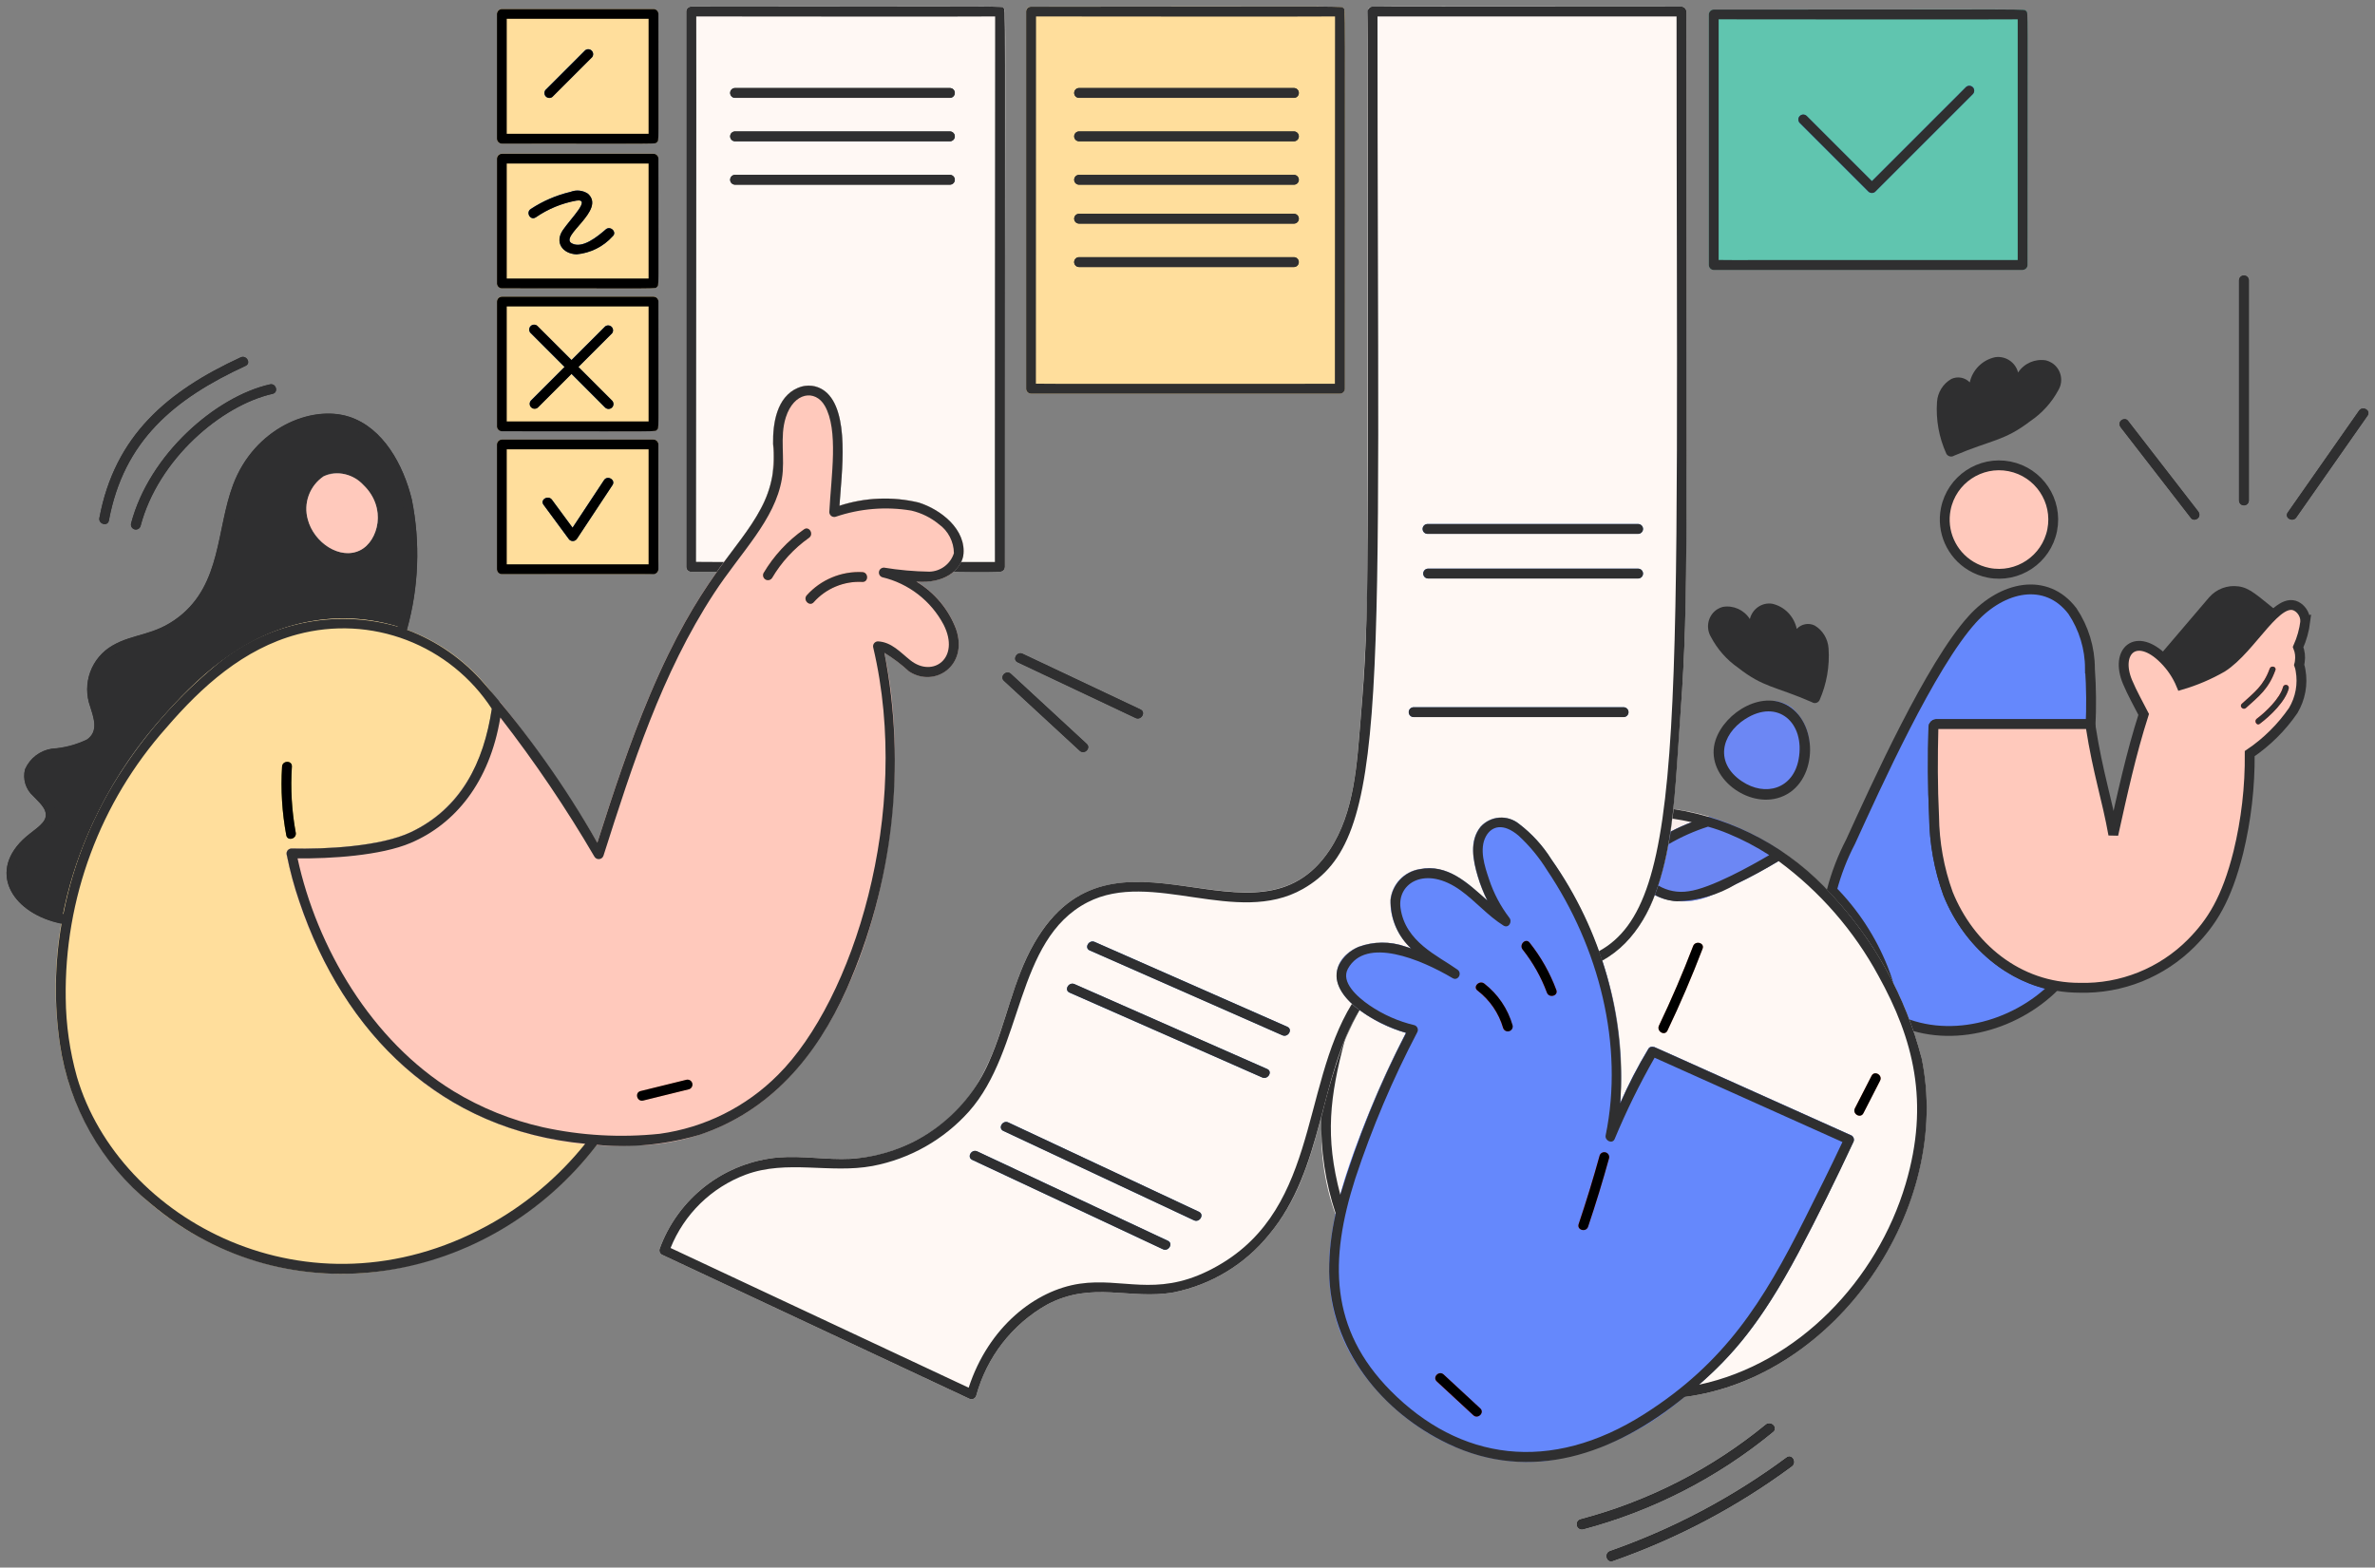
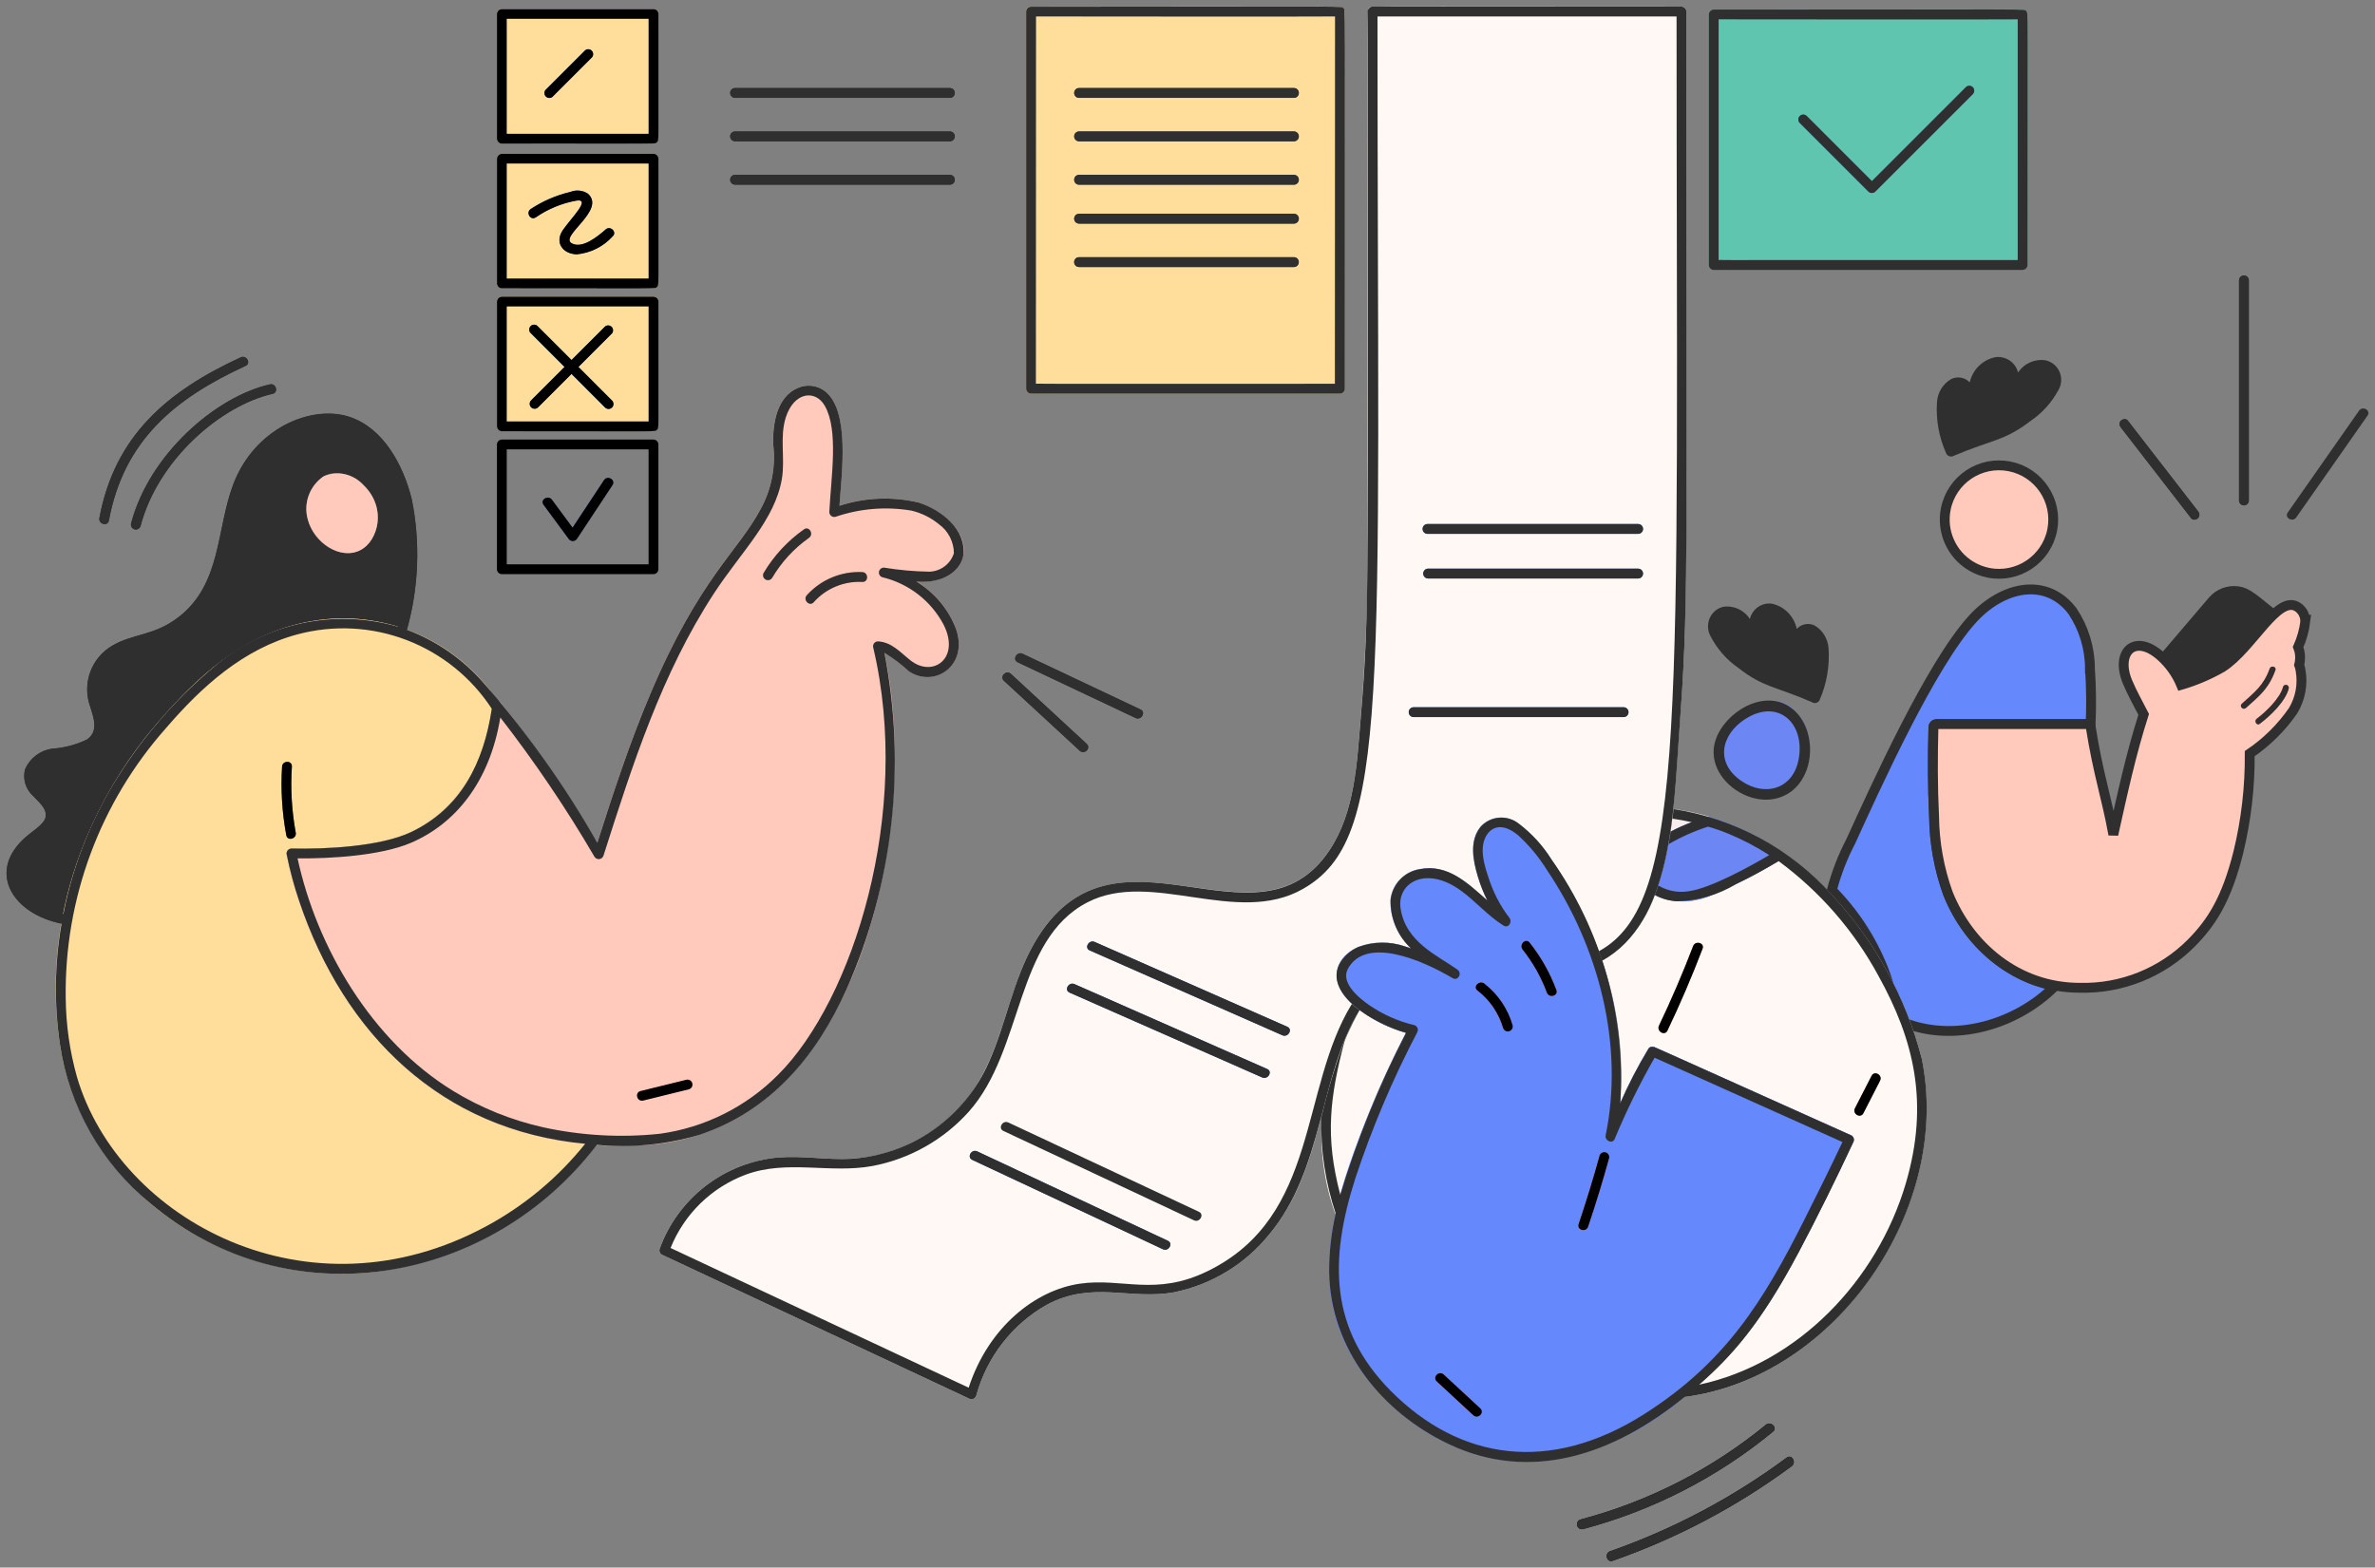
<svg xmlns="http://www.w3.org/2000/svg" fill="none" height="100%" overflow="visible" preserveAspectRatio="none" style="display: block;" viewBox="0 0 362 239" width="100%">
  <rect x="0" y="0" width="362" height="239" fill="#808080" stroke="none" />
  <g id="Illustration">
    <path d="M99.598 1.366H76.483C76.287 1.366 76.099 1.447 75.956 1.59C75.818 1.729 75.736 1.917 75.736 2.117V21.143C75.736 21.34 75.818 21.527 75.956 21.67C76.095 21.809 76.283 21.891 76.483 21.895C101.403 21.895 99.757 22.009 100.125 21.67C100.452 21.237 100.346 23.165 100.346 2.117C100.346 1.921 100.264 1.733 100.121 1.59C99.982 1.452 99.794 1.37 99.594 1.37L99.598 1.366Z" fill="#FFDE9C" id="vector 41" />
    <path d="M99.598 23.431H76.483C76.287 23.431 76.099 23.512 75.956 23.655C75.818 23.794 75.736 23.982 75.736 24.182V43.208C75.736 43.404 75.818 43.592 75.956 43.731C76.095 43.87 76.283 43.952 76.479 43.952C101.399 43.952 99.753 44.066 100.121 43.731C100.444 43.315 100.341 45.271 100.341 24.178C100.341 23.982 100.26 23.794 100.117 23.651C99.978 23.512 99.79 23.431 99.59 23.431H99.598Z" fill="#FFDE9C" id="vector 42" />
    <path d="M99.598 45.218H76.483C76.287 45.218 76.099 45.3 75.96 45.439C75.822 45.578 75.74 45.765 75.74 45.961V64.987C75.74 65.183 75.822 65.371 75.96 65.51C76.099 65.649 76.287 65.731 76.483 65.731C101.403 65.731 99.757 65.845 100.125 65.51C100.448 65.081 100.346 67.009 100.346 45.953C100.341 45.757 100.26 45.569 100.121 45.43C99.982 45.291 99.794 45.214 99.598 45.21V45.218Z" fill="#FFDE9C" id="vector 43" />
-     <path d="M99.598 67.009H76.483C76.287 67.009 76.099 67.091 75.96 67.23C75.822 67.369 75.74 67.557 75.74 67.753V86.779C75.74 86.975 75.822 87.167 75.96 87.306C76.099 87.445 76.287 87.526 76.487 87.526C101.408 87.526 99.761 87.641 100.129 87.306C100.456 86.873 100.35 88.801 100.35 67.749C100.35 67.553 100.264 67.365 100.125 67.226C99.986 67.087 99.798 67.009 99.602 67.005L99.598 67.009Z" fill="#FFDE9C" id="vector 44" />
    <path d="M89.195 7.652L83.129 13.718C83.015 13.861 82.957 14.044 82.97 14.228C82.982 14.412 83.059 14.584 83.19 14.714C83.321 14.845 83.497 14.918 83.676 14.931C83.856 14.943 84.04 14.882 84.183 14.767L90.248 8.702C90.363 8.559 90.42 8.375 90.408 8.191C90.395 8.007 90.318 7.836 90.187 7.705C90.056 7.574 89.885 7.501 89.701 7.489C89.517 7.476 89.338 7.538 89.195 7.652Z" fill="#2755A0" id="vector 59" />
    <path d="M92.311 34.974C91.057 36.06 88.758 37.96 87.148 37.094C85.143 36.02 92.421 32.037 89.599 29.521C89.215 29.268 88.774 29.108 88.316 29.059C87.859 29.01 87.393 29.072 86.964 29.243C84.804 29.75 82.753 30.632 80.899 31.849C80.098 32.372 80.846 33.671 81.654 33.14C83.517 31.853 85.633 30.983 87.859 30.579C90.159 30.244 87.05 33.238 85.792 35.076C84.51 36.959 85.739 38.687 87.883 38.773C89.995 38.581 91.956 37.604 93.373 36.032C94.104 35.399 93.03 34.345 92.307 34.974H92.311Z" fill="#2755A0" id="vector 60" />
    <path d="M88.157 55.944L93.283 50.818C93.398 50.675 93.455 50.491 93.443 50.307C93.43 50.124 93.353 49.952 93.222 49.821C93.091 49.691 92.92 49.617 92.736 49.605C92.552 49.593 92.372 49.654 92.23 49.768L87.103 54.882L81.875 49.666C81.732 49.548 81.552 49.486 81.364 49.495C81.181 49.503 81.005 49.58 80.87 49.711C80.74 49.842 80.662 50.017 80.65 50.201C80.641 50.385 80.699 50.569 80.817 50.712L86.033 55.94L80.907 61.066C80.793 61.209 80.731 61.389 80.744 61.573C80.752 61.757 80.829 61.928 80.96 62.059C81.091 62.19 81.262 62.267 81.446 62.279C81.63 62.292 81.81 62.234 81.957 62.12L87.083 56.994L92.225 62.132C92.368 62.263 92.556 62.337 92.748 62.333C92.944 62.333 93.128 62.251 93.263 62.112C93.402 61.973 93.479 61.789 93.483 61.597C93.483 61.401 93.414 61.213 93.283 61.074L88.157 55.94V55.944Z" fill="#2755A0" id="vector 61" />
    <path d="M92.058 73.202L87.263 80.452L84.126 76.196C83.562 75.428 82.263 76.171 82.835 76.951L86.65 82.13C86.719 82.241 86.813 82.331 86.928 82.392C87.042 82.453 87.169 82.486 87.295 82.486C87.422 82.486 87.553 82.453 87.663 82.392C87.777 82.331 87.871 82.237 87.941 82.13L93.345 73.957C93.88 73.153 92.585 72.405 92.058 73.202Z" fill="#2755A0" id="vector 62" />
    <path d="M75.744 21.156C75.744 21.352 75.826 21.54 75.969 21.678C76.108 21.817 76.296 21.899 76.496 21.899C101.416 21.899 99.77 22.013 100.137 21.678C100.46 21.25 100.358 23.174 100.358 2.126C100.358 1.929 100.276 1.737 100.137 1.599C99.998 1.46 99.811 1.378 99.61 1.378H76.496C76.299 1.378 76.108 1.46 75.969 1.603C75.83 1.746 75.748 1.929 75.744 2.13V21.16V21.156ZM77.239 2.869H98.859V20.4H77.239V2.869Z" fill="black" id="vector 99" />
    <path d="M75.744 43.217C75.744 43.413 75.826 43.6 75.969 43.743C76.108 43.882 76.296 43.964 76.496 43.964C101.416 43.964 99.77 44.078 100.137 43.743C100.46 43.315 100.358 45.238 100.358 24.186C100.358 23.99 100.276 23.802 100.137 23.664C99.998 23.525 99.811 23.443 99.614 23.443H76.5C76.304 23.443 76.116 23.525 75.973 23.664C75.834 23.802 75.752 23.99 75.748 24.191V43.225L75.744 43.217ZM77.239 24.934H98.859V42.469H77.239V24.934Z" fill="black" id="vector 100" />
    <path d="M75.744 65.004C75.744 65.2 75.826 65.388 75.969 65.531C76.108 65.67 76.296 65.751 76.496 65.751C101.416 65.751 99.77 65.866 100.137 65.531C100.46 65.102 100.358 67.026 100.358 45.974C100.358 45.778 100.276 45.59 100.137 45.451C99.998 45.312 99.811 45.23 99.614 45.23H76.5C76.304 45.23 76.116 45.312 75.973 45.451C75.834 45.59 75.752 45.778 75.748 45.974V65.008L75.744 65.004ZM77.239 46.721H98.859V64.256H77.239V46.721Z" fill="black" id="vector 101" />
    <path d="M75.744 86.791C75.744 86.987 75.826 87.179 75.965 87.318C76.103 87.457 76.291 87.538 76.492 87.538H99.606C99.802 87.534 99.99 87.453 100.129 87.314C100.268 87.175 100.35 86.987 100.354 86.791V67.765C100.354 67.569 100.272 67.381 100.133 67.238C99.994 67.099 99.806 67.017 99.61 67.017H76.496C76.299 67.017 76.112 67.099 75.969 67.238C75.83 67.377 75.748 67.565 75.744 67.765V86.791ZM77.239 68.508H98.859V86.044H77.239V68.508Z" fill="black" id="vector 102" />
    <path d="M84.191 14.784L90.257 8.718C90.367 8.575 90.416 8.395 90.404 8.216C90.391 8.036 90.314 7.868 90.187 7.738C90.061 7.611 89.889 7.534 89.709 7.521C89.529 7.509 89.35 7.562 89.207 7.668L83.141 13.734C83.031 13.877 82.982 14.057 82.994 14.236C83.006 14.416 83.084 14.584 83.211 14.714C83.337 14.841 83.509 14.918 83.689 14.931C83.868 14.943 84.048 14.89 84.191 14.784Z" fill="black" id="vector 117" />
    <path d="M81.659 33.144C83.521 31.857 85.637 30.983 87.863 30.583C90.163 30.248 87.054 33.242 85.796 35.08C84.51 36.963 85.743 38.691 87.888 38.777C89.999 38.585 91.96 37.608 93.377 36.036C94.104 35.407 93.046 34.349 92.332 34.99C91.078 36.077 88.778 37.976 87.165 37.11C85.163 36.036 92.438 32.053 89.615 29.537C89.231 29.28 88.79 29.125 88.333 29.076C87.875 29.027 87.41 29.088 86.981 29.259C84.82 29.762 82.769 30.648 80.915 31.866C80.09 32.38 80.842 33.675 81.65 33.144H81.659Z" fill="black" id="vector 118" />
    <path d="M93.291 61.074L88.165 55.948L93.291 50.822C93.402 50.679 93.451 50.499 93.439 50.32C93.426 50.14 93.349 49.972 93.222 49.842C93.095 49.715 92.924 49.638 92.744 49.625C92.564 49.613 92.385 49.666 92.242 49.772L87.115 54.898L81.887 49.67C81.744 49.556 81.565 49.499 81.381 49.507C81.197 49.515 81.025 49.593 80.895 49.723C80.764 49.854 80.686 50.026 80.674 50.209C80.662 50.393 80.719 50.573 80.833 50.72L86.062 55.948L80.936 61.074C80.805 61.217 80.731 61.405 80.735 61.597C80.735 61.793 80.817 61.977 80.956 62.112C81.095 62.251 81.279 62.328 81.471 62.333C81.667 62.333 81.855 62.263 81.993 62.132L87.12 57.006L92.238 62.136C92.381 62.275 92.569 62.353 92.769 62.353C92.969 62.353 93.157 62.271 93.296 62.132C93.434 61.993 93.512 61.801 93.512 61.601C93.512 61.401 93.43 61.213 93.291 61.07V61.074Z" fill="black" id="vector 119" />
    <path d="M86.662 82.135C86.732 82.245 86.826 82.335 86.94 82.396C87.054 82.457 87.181 82.49 87.308 82.49C87.434 82.49 87.565 82.457 87.675 82.396C87.79 82.335 87.883 82.241 87.953 82.135L93.357 73.961C93.888 73.157 92.593 72.405 92.066 73.206L87.275 80.456L84.138 76.2C83.574 75.432 82.275 76.175 82.847 76.955L86.666 82.135H86.662Z" fill="black" id="vector 120" />
    <path d="M318.553 101.941C318.549 98.816 317.618 95.761 315.882 93.163C311.862 87.898 305.172 89.401 300.634 94.409C294.262 101.43 285.999 119.737 282.061 128.344C280.84 130.688 279.884 133.163 279.214 135.72C282.584 139.135 285.239 143.187 287.016 147.643C288.004 150.045 288.547 152.61 288.621 155.204C296.631 159.342 306.973 156.658 313.259 150.307C306.712 149.179 300.095 144.167 296.909 136.243C295.544 132.461 294.825 128.478 294.785 124.459C294.56 119.929 294.572 115.387 294.687 110.857C294.687 110.739 294.736 110.625 294.821 110.543C294.903 110.457 295.017 110.412 295.136 110.408H318.206C318.304 110.408 318.398 110.441 318.475 110.498C318.553 110.559 318.61 110.641 318.639 110.735C318.782 107.806 318.753 104.869 318.557 101.941H318.553Z" fill="#6588FC" id="vector" stroke="#2F2F30" stroke-width="1.5" />
    <path d="M341.173 89.401C340.348 89.287 339.511 89.385 338.735 89.675C337.955 89.969 337.264 90.451 336.717 91.076C335.569 92.407 330.553 98.305 329.181 99.915C330.607 101.14 331.722 102.684 332.44 104.42C334.626 103.783 336.729 102.888 338.702 101.757C342.137 99.572 343.935 95.883 347.133 93.241C344.028 90.778 342.967 89.642 341.173 89.397V89.401Z" fill="#2F2F30" id="vector 4" />
    <path d="M351.369 94.699C351.369 94.286 351.266 93.882 351.074 93.514C350.882 93.147 350.609 92.836 350.274 92.595C347.206 90.414 343.297 98.832 338.706 101.749C336.733 102.88 334.638 103.775 332.457 104.416C331.852 102.958 330.966 101.634 329.851 100.519C325.595 96.231 322.298 99.274 324.288 103.999C324.998 105.682 325.909 107.296 326.742 108.921C324.831 114.877 323.483 121.085 322.115 127.253C321.126 121.694 319.791 118.01 318.651 110.727C318.626 110.633 318.569 110.551 318.488 110.49C318.41 110.429 318.316 110.4 318.218 110.4H295.148C295.03 110.4 294.915 110.449 294.834 110.535C294.748 110.621 294.703 110.731 294.699 110.849C294.584 115.383 294.572 119.921 294.797 124.451C294.838 128.47 295.557 132.457 296.921 136.235C300.152 144.261 307.48 150.609 316.997 150.601C320.15 150.682 323.283 150.119 326.212 148.942C329.136 147.766 331.795 146.005 334.017 143.767C337.089 140.659 339.364 137.15 341.165 129.965C342.366 125.035 342.95 119.974 342.905 114.901C345.507 113.141 347.758 110.911 349.539 108.321C350.633 106.483 351.03 104.31 350.654 102.206C350.613 101.92 350.543 101.639 350.441 101.365C350.49 101.193 350.527 101.018 350.543 100.838C350.65 100.103 350.56 99.351 350.282 98.657C350.846 97.399 351.217 96.063 351.385 94.695L351.369 94.699Z" fill="#FFC9BC" id="vector 5" stroke="#2F2F30" stroke-width="1.5" />
    <path d="M345.952 101.937C345.001 104.555 343.645 105.527 341.7 107.3C341.271 107.688 341.909 108.321 342.325 107.933C344.441 106.009 345.769 105.041 346.81 102.174C347.014 101.63 346.148 101.398 345.952 101.937Z" fill="#FF4848" id="vector 7" />
    <path d="M343.971 109.583C343.518 109.926 343.963 110.702 344.425 110.355C346.054 109.134 348.35 106.928 348.848 104.955C348.873 104.845 348.848 104.727 348.791 104.628C348.73 104.53 348.636 104.461 348.526 104.428C348.415 104.4 348.297 104.412 348.195 104.465C348.093 104.518 348.015 104.608 347.982 104.718C347.553 106.45 345.34 108.562 343.971 109.583Z" fill="#FF4848" id="vector 8" />
    <path d="M341.271 42.702V76.339C341.284 76.531 341.365 76.71 341.504 76.841C341.643 76.972 341.827 77.045 342.019 77.045C342.211 77.045 342.395 76.972 342.534 76.841C342.672 76.71 342.754 76.531 342.766 76.339V42.702C342.754 42.51 342.672 42.33 342.534 42.2C342.395 42.069 342.211 41.995 342.019 41.995C341.827 41.995 341.643 42.069 341.504 42.2C341.365 42.33 341.284 42.51 341.271 42.702Z" fill="#2F2F30" id="vector 10" />
    <path d="M324.333 64.134C323.847 63.505 322.552 64.256 323.287 65.192L333.964 78.993C334.458 79.635 335.745 78.871 335.022 77.936L324.333 64.134Z" fill="#2F2F30" id="vector 11" />
    <path d="M349.992 78.895L360.865 63.362C361.417 62.569 360.122 61.826 359.574 62.606L348.701 78.14C348.142 78.932 349.437 79.676 349.992 78.895Z" fill="#2F2F30" id="vector 12" />
    <path d="M62.755 76.13C61.468 70.861 58.389 65.216 53.234 63.537C47.434 61.654 38.77 65.269 35.527 73.888C32.966 80.693 33.75 89.005 27.252 94.049C23.502 96.958 20.39 96.533 17.155 98.404C15.582 99.306 14.377 100.732 13.752 102.431C13.127 104.13 13.119 105.997 13.736 107.704C14.271 109.444 15.063 111.482 13.246 112.745C11.563 113.553 9.741 114.027 7.878 114.142C6.992 114.28 6.155 114.64 5.444 115.187C4.733 115.735 4.174 116.453 3.814 117.274C3.622 118.006 3.643 118.778 3.863 119.496C4.084 120.219 4.5 120.865 5.068 121.363C5.816 122.2 7.196 123.246 6.951 124.537C6.702 125.791 4.823 126.689 3.422 128.066C-1.88 133.27 2.156 139.392 9.369 140.789C11.518 128.813 17.04 117.699 25.291 108.754C31.328 102.01 38.031 96.361 47.454 94.719C52.331 93.857 57.351 94.299 62.004 95.998C63.829 89.528 64.087 82.719 62.755 76.13ZM57.343 80.64C55.448 86.848 48.3 84.418 46.919 79.222C46.572 78.009 46.621 76.714 47.054 75.53C47.487 74.345 48.283 73.324 49.329 72.618C53.193 70.506 58.903 75.55 57.343 80.64Z" fill="#2F2F30" id="vector 13" />
    <path d="M49.664 146.969C46.915 141.721 44.905 136.117 43.692 130.316C43.664 130.206 43.66 130.092 43.684 129.977C43.709 129.863 43.754 129.761 43.823 129.667C43.892 129.573 43.982 129.504 44.084 129.451C44.186 129.397 44.301 129.373 44.415 129.369C49.562 129.487 57.976 129.079 62.641 126.861C70.169 123.279 74.028 115.967 75.013 107.622C75.037 107.418 75.139 107.226 75.291 107.087C75.446 106.949 75.642 106.871 75.85 106.863C72.803 102.304 68.498 98.73 63.458 96.57C58.417 94.413 52.858 93.767 47.454 94.711C38.113 96.337 31.381 101.941 25.291 108.746C11.649 123.981 6.584 142.182 9.116 159.154C12.461 181.627 35.164 196.793 57.698 193.84C70.9 192.035 82.855 185.091 90.963 174.516C72.17 173.335 58.16 163.275 49.668 146.965L49.664 146.969Z" fill="#FFDE9C" id="vector 14" />
    <path d="M140.011 76.616C136.02 75.669 131.846 75.836 127.945 77.106C128.272 72.172 129.587 62.606 125.715 59.624C125.139 59.187 124.457 58.91 123.738 58.824C123.019 58.738 122.292 58.844 121.626 59.13C118.375 60.494 117.779 64.567 117.832 67.667C118.265 71.065 117.615 74.513 115.981 77.527C112.538 84.038 106.611 88.07 99.071 105.899C95.955 113.267 93.459 120.881 91.037 128.483C86.65 121.008 81.724 113.864 76.291 107.108C75.846 106.593 75.086 107.03 75.017 107.639C74.033 116.004 70.156 123.295 62.645 126.877C57.98 129.099 49.566 129.508 44.419 129.385C44.305 129.385 44.191 129.414 44.088 129.467C43.986 129.52 43.896 129.594 43.827 129.683C43.758 129.773 43.709 129.879 43.688 129.994C43.664 130.104 43.668 130.223 43.696 130.333C46.176 143.101 53.891 157.593 65.957 166.089C74.915 172.188 85.625 175.19 96.449 174.638C103.462 174.643 110.287 172.367 115.896 168.156C133.316 155.175 139.664 121.821 134.795 99.515C136.127 100.327 137.377 101.271 138.52 102.333C142.396 104.906 147.633 101.52 145.721 95.9C144.578 92.869 142.445 90.312 139.668 88.641C143.401 88.98 145.652 87.449 146.493 85.688C148.229 82.028 144.259 77.968 140.003 76.62L140.011 76.616Z" fill="#FFC9BC" id="vector 15" />
    <path d="M98.013 167.797L105.027 166.069C105.206 166.008 105.357 165.877 105.447 165.71C105.537 165.542 105.558 165.342 105.508 165.158C105.459 164.974 105.337 164.819 105.178 164.717C105.014 164.619 104.818 164.586 104.634 164.623L97.621 166.351C97.441 166.412 97.29 166.543 97.2 166.71C97.111 166.878 97.09 167.078 97.139 167.262C97.188 167.445 97.311 167.601 97.47 167.703C97.633 167.801 97.829 167.834 98.013 167.797Z" fill="#FC9070" id="vector 16" />
    <path d="M55.399 73.953C54.655 73.124 53.671 72.548 52.584 72.307C51.498 72.066 50.358 72.176 49.337 72.618C48.291 73.324 47.491 74.341 47.058 75.53C46.625 76.714 46.576 78.009 46.923 79.222C47.842 82.67 51.8 85.443 54.892 83.899C57.702 82.486 58.969 77.388 55.403 73.957L55.399 73.953Z" fill="#FFC9BC" id="vector 17" />
    <path d="M117.668 88.127C119.09 85.709 121.005 83.621 123.293 82C124.073 81.448 123.325 80.154 122.537 80.709C120.033 82.469 117.934 84.741 116.378 87.371C116.292 87.543 116.271 87.739 116.324 87.922C116.378 88.106 116.5 88.261 116.664 88.359C116.827 88.458 117.023 88.486 117.211 88.441C117.399 88.396 117.558 88.286 117.664 88.127H117.668Z" fill="#FC9070" id="vector 18" />
    <path d="M124.024 91.811C124.947 90.769 126.095 89.953 127.377 89.417C128.66 88.882 130.049 88.641 131.438 88.715C132.397 88.768 132.393 87.269 131.438 87.22C129.853 87.142 128.268 87.42 126.801 88.033C125.335 88.645 124.024 89.573 122.962 90.753C122.325 91.472 123.379 92.53 124.02 91.811H124.024Z" fill="#FC9070" id="vector 19" />
    <path d="M45.073 126.943C44.46 123.622 44.264 120.24 44.485 116.87C44.546 115.91 43.051 115.914 42.99 116.87C42.773 120.375 42.99 123.891 43.631 127.343C43.807 128.286 45.248 127.886 45.073 126.947V126.943Z" fill="#77751E" id="vector 20" />
    <path d="M21.415 80.211C24.09 70.003 33.75 61.793 41.544 60.041C42.483 59.833 42.087 58.391 41.148 58.599C32.958 60.437 22.746 69.207 19.977 79.811C19.936 79.998 19.969 80.194 20.067 80.358C20.165 80.521 20.324 80.644 20.508 80.693C20.692 80.746 20.888 80.721 21.059 80.632C21.227 80.542 21.358 80.391 21.419 80.207L21.415 80.211Z" fill="#2F2F30" id="vector 21" />
    <path d="M37.439 55.773C38.313 55.368 37.553 54.082 36.687 54.482C25.532 59.624 17.498 66.401 15.149 78.969C14.973 79.909 16.415 80.313 16.591 79.365C18.85 67.271 26.431 60.85 37.439 55.773Z" fill="#2F2F30" id="vector 22" />
    <path d="M154.078 102.737C153.372 102.084 152.31 103.142 153.021 103.795L164.576 114.46C165.282 115.114 166.344 114.056 165.634 113.414L154.078 102.737Z" fill="#2F2F30" id="vector 23" />
    <path d="M173.08 109.456C173.946 109.873 174.706 108.574 173.836 108.166L155.867 99.674C155.006 99.257 154.242 100.556 155.112 100.965L173.08 109.456Z" fill="#2F2F30" id="vector 24" />
    <path d="M292.857 161.204C290.12 150.801 284.536 141.361 276.731 133.956C275.101 132.436 273.353 131.048 271.502 129.802C271.605 129.871 271.686 129.969 271.739 130.08C271.792 130.19 271.821 130.312 271.817 130.435C271.813 130.557 271.776 130.676 271.715 130.782C271.654 130.888 271.564 130.978 271.462 131.044C269.24 132.404 266.952 133.645 264.608 134.773C260.576 136.693 258.125 137.951 254.31 137.224C253.579 137.077 252.873 136.823 252.219 136.468C250.781 140.626 247.951 144.159 244.205 146.463C246.607 153.443 247.542 160.849 246.946 168.209C248.196 165.362 249.625 162.601 251.226 159.938C251.304 159.791 251.435 159.677 251.594 159.619C251.749 159.562 251.925 159.566 252.08 159.632C252.317 159.685 249.838 158.586 282.204 173.119C282.372 173.221 282.498 173.384 282.547 173.576C282.596 173.768 282.572 173.969 282.474 174.14C279.909 179.646 276.931 185.687 274.141 190.94C267.994 202.499 263.301 207.634 256.737 212.989C279.708 210.101 297.693 184.245 292.861 161.204H292.857Z" fill="#FFF8F4" id="vector 25" />
    <path d="M255.078 123.348C255.025 123.834 254.649 126.759 254.645 126.783C255.793 126.183 256.982 125.66 258.199 125.215C258.918 124.819 259.714 124.582 260.531 124.508C258.746 123.973 256.924 123.585 255.078 123.344V123.348Z" fill="#F9EEEB" id="vector 26" />
    <path d="M207.231 153.995C204.56 158.925 202.644 164.223 201.546 169.717C201.084 174.933 201.766 180.189 203.543 185.115C206.079 175.529 209.686 166.257 214.294 157.479C211.745 156.76 209.351 155.58 207.231 153.995Z" fill="#FFF8F4" id="vector 27" />
    <path d="M271.502 129.802C268.129 127.498 264.428 125.717 260.523 124.512C259.706 124.582 258.91 124.823 258.191 125.219C256.973 125.664 255.785 126.187 254.637 126.787C254.188 130.096 253.371 133.343 252.203 136.472C253.661 137.138 255.25 137.46 256.851 137.416C258.452 137.375 260.025 136.962 261.442 136.219C264.898 134.736 268.243 133.004 271.453 131.048C271.56 130.982 271.645 130.897 271.707 130.79C271.768 130.684 271.805 130.562 271.809 130.439C271.813 130.317 271.788 130.194 271.735 130.084C271.682 129.973 271.6 129.875 271.498 129.806L271.502 129.802Z" fill="#6C87F4" id="vector 28" />
    <path d="M282.196 173.115C249.094 158.255 252.313 159.681 252.072 159.628C251.917 159.562 251.745 159.562 251.586 159.615C251.427 159.673 251.296 159.783 251.218 159.934C249.613 162.597 248.183 165.358 246.938 168.205C247.804 154.971 244.103 141.843 236.452 131.007C235.145 128.924 233.479 127.094 231.522 125.603C230.681 124.921 229.615 124.582 228.532 124.655C227.45 124.729 226.441 125.215 225.702 126.007C223.917 128.168 224.513 131.162 225.244 133.625C225.62 134.883 226.102 136.104 226.686 137.281C223.668 134.605 220.621 131.652 216.352 132.514C210.666 133.662 210.72 140.324 215.057 144.588C212.504 143.526 209.653 143.444 207.047 144.363C203.433 145.948 202.281 149.526 206.055 153.039C208.448 155.094 211.259 156.605 214.294 157.463C211.369 163.181 208.783 169.063 206.557 175.084C201.987 187.501 200.014 199.158 207.995 209.737C214.351 218.16 224.754 223.935 235.652 222.735C243.466 221.579 250.781 218.193 256.716 212.976C263.276 207.626 267.957 202.52 274.121 190.928C276.91 185.675 279.884 179.638 282.453 174.128C282.551 173.956 282.58 173.756 282.531 173.564C282.482 173.372 282.363 173.205 282.196 173.103V173.115Z" fill="#6588FC" id="vector 30" />
    <path d="M273.099 107.872C267.246 103.616 256.643 113.77 265.302 119.529C266.033 120.101 266.883 120.513 267.785 120.726C268.688 120.938 269.632 120.955 270.543 120.775C271.453 120.591 272.315 120.211 273.067 119.664C273.818 119.112 274.439 118.41 274.893 117.597C275.738 116.012 276.016 114.186 275.693 112.418C275.366 110.649 274.452 109.048 273.095 107.868L273.099 107.872Z" fill="#6C87F4" id="vector 31" />
    <path d="M220.041 209.562C219.334 208.908 218.276 209.966 218.983 210.62L224.546 215.77C225.252 216.424 226.31 215.37 225.592 214.725L220.041 209.562Z" fill="#FF5555" id="vector 32" />
    <path d="M243.809 176.191C242.833 179.699 241.767 183.179 240.615 186.627C240.308 187.542 241.75 187.934 242.057 187.023C243.217 183.576 244.279 180.095 245.251 176.587C245.292 176.399 245.259 176.207 245.157 176.044C245.055 175.88 244.899 175.762 244.716 175.713C244.532 175.66 244.336 175.684 244.164 175.77C243.997 175.86 243.866 176.011 243.805 176.191H243.809Z" fill="#FF5555" id="vector 33" />
    <path d="M226.241 149.959C225.489 149.379 224.427 150.429 225.183 151.017C227.062 152.459 228.43 154.461 229.092 156.736C229.153 156.915 229.284 157.067 229.451 157.156C229.619 157.246 229.819 157.267 230.003 157.214C230.187 157.165 230.342 157.046 230.444 156.883C230.542 156.719 230.575 156.523 230.538 156.339C229.815 153.815 228.316 151.581 226.245 149.963L226.241 149.959Z" fill="#FF5555" id="vector 34" />
    <path d="M233.132 143.706C232.535 142.954 231.482 144.016 232.074 144.764C233.642 146.745 234.892 148.959 235.77 151.328C236.101 152.222 237.547 151.834 237.212 150.931C236.244 148.321 234.868 145.883 233.132 143.706Z" fill="#FF5555" id="vector 35" />
    <path d="M269.174 217.224C260.891 224.013 251.247 228.943 240.892 231.676C240.705 231.733 240.549 231.86 240.455 232.031C240.361 232.203 240.337 232.403 240.39 232.591C240.443 232.779 240.566 232.938 240.733 233.04C240.901 233.142 241.101 233.167 241.289 233.122C251.888 230.307 261.761 225.247 270.232 218.274C270.975 217.674 269.913 216.62 269.174 217.224Z" fill="black" id="vector 36" />
    <path d="M245.414 236.516C244.511 236.831 244.903 238.276 245.81 237.958C255.577 234.547 264.775 229.682 273.091 223.531C273.855 222.963 273.112 221.664 272.336 222.24C264.13 228.322 255.05 233.138 245.41 236.516H245.414Z" fill="black" id="vector 37" />
    <path d="M254.151 157.132C256.103 153.043 257.888 148.877 259.506 144.641C259.849 143.743 258.403 143.355 258.064 144.245C256.491 148.354 254.756 152.398 252.86 156.372C252.452 157.234 253.738 157.994 254.151 157.132Z" fill="#FC9070" id="vector 38" />
-     <path d="M152.416 1.047C150.766 0.941 143.042 1.006 105.333 1.006C105.137 1.006 104.945 1.088 104.806 1.231C104.667 1.374 104.585 1.558 104.581 1.758V86.427C104.581 86.624 104.663 86.816 104.802 86.954C104.941 87.093 105.129 87.175 105.329 87.175H109.258C112.603 82.469 116.745 78.075 117.693 72.695C117.901 71.025 117.946 69.342 117.828 67.663C117.775 64.571 118.371 60.49 121.622 59.126C123.795 58.211 126.409 59.02 127.622 62.553C129.032 66.654 128.252 72.503 127.945 77.102C131.846 75.832 136.02 75.665 140.011 76.612C145.631 78.393 149.063 84.001 145.317 87.175H152.428C152.624 87.175 152.812 87.093 152.955 86.95C153.094 86.811 153.176 86.624 153.176 86.423C153.176 15.037 153.319 3.58 153.155 1.672C153.123 1.407 153.11 1.088 152.416 1.043V1.047Z" fill="#FFF8F4" id="vector 45" />
    <path d="M203.923 1.035C201.713 0.953 192.935 1.01 157.138 1.01C156.942 1.01 156.754 1.092 156.611 1.235C156.472 1.374 156.39 1.562 156.39 1.762V59.277C156.39 59.473 156.472 59.661 156.611 59.8C156.75 59.939 156.938 60.021 157.134 60.021H204.217C204.413 60.021 204.601 59.939 204.74 59.8C204.879 59.661 204.96 59.473 204.96 59.277C204.96 15.748 205.066 5.013 204.972 2.277C204.94 1.219 204.936 1.076 203.915 1.039L203.923 1.035Z" fill="#FFDE9C" id="vector 46" />
    <path d="M308.815 1.668C308.362 1.329 312.173 1.448 261.205 1.448C261.009 1.448 260.821 1.529 260.682 1.672C260.543 1.811 260.462 1.999 260.462 2.199V40.398C260.462 40.594 260.543 40.782 260.682 40.921C260.821 41.06 261.009 41.142 261.205 41.142H308.292C308.488 41.142 308.68 41.06 308.815 40.921C308.954 40.782 309.036 40.594 309.04 40.394C309.04 -0.562 309.158 2.036 308.815 1.668Z" fill="#60C5AF" id="vector 47" />
    <path d="M144.815 13.419H111.987C111.795 13.428 111.615 13.513 111.484 13.652C111.354 13.791 111.28 13.975 111.28 14.167C111.28 14.359 111.354 14.543 111.484 14.682C111.615 14.82 111.795 14.902 111.987 14.914H144.815C145.007 14.906 145.186 14.82 145.317 14.682C145.448 14.543 145.521 14.359 145.521 14.167C145.521 13.975 145.448 13.791 145.317 13.652C145.186 13.513 145.007 13.432 144.815 13.419Z" fill="#2F2F30" id="vector 48" />
    <path d="M144.815 20.041H111.987C111.795 20.053 111.615 20.134 111.484 20.273C111.354 20.412 111.28 20.596 111.28 20.788C111.28 20.98 111.354 21.164 111.484 21.303C111.615 21.442 111.795 21.523 111.987 21.535H144.815C145.007 21.527 145.186 21.442 145.317 21.303C145.448 21.164 145.521 20.98 145.521 20.788C145.521 20.596 145.448 20.412 145.317 20.273C145.186 20.134 145.007 20.053 144.815 20.041Z" fill="#2F2F30" id="vector 49" />
    <path d="M144.815 26.654H111.987C111.795 26.662 111.615 26.747 111.484 26.886C111.354 27.025 111.28 27.209 111.28 27.401C111.28 27.593 111.354 27.777 111.484 27.916C111.615 28.055 111.795 28.136 111.987 28.148H144.815C145.007 28.14 145.186 28.055 145.317 27.916C145.448 27.777 145.521 27.593 145.521 27.401C145.521 27.209 145.448 27.025 145.317 26.886C145.186 26.747 145.007 26.666 144.815 26.654Z" fill="#2F2F30" id="vector 50" />
    <path d="M164.433 14.914H197.261C197.453 14.906 197.632 14.82 197.763 14.682C197.894 14.543 197.967 14.359 197.967 14.167C197.967 13.975 197.894 13.791 197.763 13.652C197.632 13.513 197.453 13.432 197.261 13.419H164.433C164.241 13.428 164.061 13.513 163.93 13.652C163.8 13.791 163.726 13.975 163.726 14.167C163.726 14.359 163.8 14.543 163.93 14.682C164.061 14.82 164.241 14.902 164.433 14.914Z" fill="#2F2F30" id="vector 51" />
    <path d="M164.433 21.535H197.261C197.453 21.527 197.632 21.442 197.763 21.303C197.894 21.164 197.967 20.98 197.967 20.788C197.967 20.596 197.894 20.412 197.763 20.273C197.632 20.134 197.453 20.053 197.261 20.041H164.433C164.241 20.053 164.061 20.134 163.93 20.273C163.8 20.412 163.726 20.596 163.726 20.788C163.726 20.98 163.8 21.164 163.93 21.303C164.061 21.442 164.241 21.523 164.433 21.535Z" fill="#2F2F30" id="vector 52" />
    <path d="M164.433 28.153H197.261C197.453 28.14 197.632 28.059 197.763 27.92C197.894 27.781 197.967 27.597 197.967 27.405C197.967 27.213 197.894 27.029 197.763 26.89C197.632 26.752 197.453 26.67 197.261 26.658H164.433C164.241 26.666 164.061 26.752 163.93 26.89C163.8 27.029 163.726 27.213 163.726 27.405C163.726 27.597 163.8 27.781 163.93 27.92C164.061 28.059 164.241 28.14 164.433 28.153Z" fill="#2F2F30" id="vector 53" />
    <path d="M164.433 34.087H197.261C197.453 34.075 197.632 33.994 197.763 33.855C197.894 33.716 197.967 33.532 197.967 33.34C197.967 33.148 197.894 32.964 197.763 32.825C197.632 32.687 197.453 32.605 197.261 32.593H164.433C164.241 32.601 164.061 32.687 163.93 32.825C163.8 32.964 163.726 33.148 163.726 33.34C163.726 33.532 163.8 33.716 163.93 33.855C164.061 33.994 164.241 34.075 164.433 34.087Z" fill="#2F2F30" id="vector 54" />
    <path d="M197.253 40.705C197.445 40.696 197.624 40.611 197.755 40.472C197.886 40.333 197.959 40.149 197.959 39.957C197.959 39.765 197.886 39.581 197.755 39.442C197.624 39.303 197.445 39.222 197.253 39.21H164.429C164.237 39.218 164.057 39.303 163.926 39.442C163.796 39.581 163.722 39.765 163.722 39.957C163.722 40.149 163.796 40.333 163.926 40.472C164.057 40.611 164.237 40.692 164.429 40.705H197.253Z" fill="#2F2F30" id="vector 55" />
    <path d="M285.835 29.202L300.728 14.31C300.854 14.167 300.924 13.983 300.92 13.791C300.912 13.599 300.838 13.419 300.699 13.285C300.564 13.15 300.381 13.072 300.193 13.068C300.001 13.064 299.813 13.129 299.674 13.26L285.308 27.626L275.354 17.672C275.211 17.541 275.023 17.467 274.831 17.471C274.635 17.471 274.452 17.553 274.313 17.692C274.178 17.831 274.096 18.015 274.096 18.207C274.092 18.403 274.166 18.59 274.296 18.729L284.777 29.21C284.92 29.349 285.108 29.427 285.308 29.427C285.509 29.427 285.696 29.349 285.839 29.21L285.835 29.202Z" fill="#2755A0" id="vector 56" />
    <path d="M257.039 1.758C257.039 1.562 256.957 1.37 256.818 1.231C256.679 1.092 256.492 1.01 256.291 1.01C219.91 1.01 211.451 0.945 209.408 1.043C208.681 1.076 208.542 1.104 208.506 1.811C208.387 4.16 208.457 16.695 208.457 83.973C208.457 92.518 208.093 101.079 207.382 109.591C206.819 116.331 206.5 123.83 202.628 129.634C191.559 146.23 169.722 122.834 157.632 143.792C151.73 154.023 153.159 167.699 138.349 174.512C130.29 178.221 124.833 175.974 118.669 176.468C114.625 176.824 110.765 178.327 107.551 180.802C104.336 183.281 101.894 186.627 100.521 190.446C100.48 190.601 100.493 190.769 100.554 190.924C100.615 191.075 100.725 191.201 100.864 191.283L147.702 213.238C147.8 213.291 147.911 213.328 148.025 213.332C148.139 213.34 148.254 213.32 148.356 213.279C148.462 213.234 148.556 213.168 148.634 213.083C148.711 213.001 148.768 212.899 148.801 212.789C149.589 209.872 150.954 207.148 152.804 204.762C154.658 202.377 156.966 200.388 159.597 198.905C166.536 195.237 172.194 198.235 178.929 197.034C184.631 195.878 189.749 192.774 193.413 188.252C200.814 179.409 200.97 168.181 204.985 158.398C207.215 152.961 207.75 154.448 206.615 153.529C202.338 150.066 203.122 146.075 207.031 144.355C209.331 143.506 211.855 143.489 214.171 144.298C215.262 144.604 215.184 144.764 214.71 144.257C213.799 143.326 213.085 142.219 212.603 141.002C212.125 139.789 211.892 138.494 211.924 137.187C212.047 136.031 212.545 134.948 213.342 134.103C214.138 133.257 215.192 132.698 216.336 132.506C220.612 131.644 223.655 134.597 226.67 137.273C226.09 136.096 225.604 134.871 225.228 133.617C224.493 131.154 223.901 128.16 225.686 125.999C226.425 125.207 227.434 124.721 228.516 124.647C229.599 124.574 230.665 124.913 231.506 125.595C233.463 127.086 235.129 128.915 236.436 130.999C239.745 135.753 242.351 140.957 244.172 146.455C254.89 140.585 255.086 123.291 255.899 112.054C257.333 92.759 257.035 93.78 257.035 1.762L257.039 1.758Z" fill="#FFF8F4" id="vector 63" />
    <path d="M217.541 81.387H249.719C249.911 81.379 250.091 81.293 250.222 81.154C250.352 81.015 250.426 80.832 250.426 80.64C250.426 80.448 250.352 80.264 250.222 80.125C250.091 79.986 249.911 79.904 249.719 79.892H217.541C217.349 79.904 217.169 79.986 217.038 80.125C216.908 80.264 216.834 80.448 216.834 80.64C216.834 80.832 216.908 81.015 217.038 81.154C217.169 81.293 217.349 81.375 217.541 81.387Z" fill="#2755A0" id="vector 64" />
    <path d="M249.719 86.697H217.631C217.439 86.705 217.259 86.791 217.128 86.93C216.998 87.069 216.924 87.253 216.924 87.445C216.924 87.637 216.998 87.82 217.128 87.959C217.259 88.098 217.439 88.18 217.631 88.192H249.719C249.911 88.18 250.091 88.098 250.222 87.959C250.352 87.82 250.426 87.637 250.426 87.445C250.426 87.253 250.352 87.069 250.222 86.93C250.091 86.791 249.911 86.709 249.719 86.697Z" fill="#2755A0" id="vector 65" />
    <path d="M247.505 107.827H215.421C215.229 107.839 215.049 107.921 214.918 108.06C214.788 108.198 214.714 108.382 214.714 108.574C214.714 108.766 214.788 108.95 214.918 109.089C215.049 109.228 215.229 109.309 215.421 109.322H247.505C247.697 109.309 247.877 109.228 248.008 109.089C248.139 108.95 248.212 108.766 248.212 108.574C248.212 108.382 248.139 108.198 248.008 108.06C247.877 107.921 247.697 107.839 247.505 107.827Z" fill="#2755A0" id="vector 66" />
    <path d="M196.211 156.544L166.847 143.608C165.977 143.224 165.213 144.51 166.091 144.899L195.455 157.834C196.325 158.218 197.089 156.932 196.211 156.544Z" fill="#2755A0" id="vector 67" />
    <path d="M193.139 162.985L163.775 150.045C162.905 149.661 162.141 150.952 163.02 151.336L192.384 164.272C193.254 164.656 194.018 163.369 193.139 162.981V162.985Z" fill="#2755A0" id="vector 68" />
-     <path d="M182.736 184.752L153.686 171.13C152.82 170.725 152.061 172.012 152.931 172.421L181.98 186.047C182.846 186.451 183.606 185.164 182.736 184.756V184.752Z" fill="#2755A0" id="vector 69" />
    <path d="M177.994 189.171L148.944 175.545C148.078 175.141 147.318 176.428 148.188 176.836L177.25 190.458C178.108 190.862 178.868 189.576 177.994 189.167V189.171Z" fill="#2755A0" id="vector 70" />
    <path d="M284.014 169.721L286.554 164.766C286.991 163.912 285.705 163.153 285.263 164.01L282.723 168.965C282.286 169.819 283.572 170.578 284.014 169.721Z" fill="#FC9070" id="vector 77" />
    <path d="M345.956 101.941C345.005 104.559 343.649 105.531 341.7 107.304C341.271 107.692 341.909 108.325 342.333 107.937C344.286 106.16 345.752 105.106 346.818 102.178C347.018 101.63 346.148 101.402 345.956 101.941Z" fill="#2F2F30" id="vector 81" />
    <path d="M343.979 109.587C343.526 109.93 343.971 110.706 344.433 110.359C346.063 109.138 348.358 106.932 348.856 104.959C348.881 104.849 348.856 104.731 348.799 104.633C348.738 104.535 348.644 104.465 348.534 104.432C348.424 104.404 348.305 104.416 348.203 104.469C348.101 104.522 348.023 104.612 347.991 104.722C347.554 106.462 345.327 108.574 343.979 109.587Z" fill="#2F2F30" id="vector 82" />
    <path d="M342.775 76.347V42.71C342.762 42.518 342.681 42.338 342.542 42.208C342.403 42.077 342.219 42.003 342.027 42.003C341.835 42.003 341.651 42.077 341.512 42.208C341.374 42.338 341.292 42.518 341.28 42.71V76.347C341.292 76.539 341.374 76.718 341.512 76.849C341.651 76.98 341.835 77.053 342.027 77.053C342.219 77.053 342.403 76.98 342.542 76.849C342.681 76.718 342.762 76.539 342.775 76.347Z" fill="#2F2F30" id="vector 84" />
    <path d="M333.964 78.998C334.458 79.639 335.741 78.871 335.01 77.94L324.333 64.138C323.838 63.497 322.552 64.26 323.275 65.196L333.964 78.998Z" fill="#2F2F30" id="vector 85" />
-     <path d="M349.992 78.904L360.865 63.37C361.421 62.578 360.122 61.834 359.574 62.614L348.701 78.148C348.146 78.941 349.441 79.684 349.992 78.904Z" fill="#2F2F30" id="vector 86" />
    <path d="M146.82 84.745C147.372 80.738 143.422 77.699 140.019 76.62C136.029 75.673 131.854 75.84 127.953 77.111C128.28 72.176 129.599 62.61 125.723 59.629C125.147 59.191 124.465 58.914 123.746 58.828C123.027 58.742 122.3 58.848 121.634 59.134C118.383 60.498 117.787 64.571 117.84 67.671C118.269 71.069 117.619 74.521 115.985 77.531C112.53 84.071 106.607 88.094 99.079 105.903C95.959 113.28 93.475 120.869 91.045 128.487C86.147 119.884 80.4 111.797 73.898 104.334C70.712 100.601 66.627 97.738 62.032 96.022C63.833 89.552 64.087 82.747 62.775 76.159C61.489 70.89 58.409 65.245 53.254 63.566C47.454 61.683 38.787 65.31 35.547 73.916C32.982 80.721 33.771 89.034 27.272 94.078C23.523 96.986 20.402 96.566 17.175 98.432C15.602 99.335 14.398 100.76 13.773 102.46C13.148 104.163 13.139 106.029 13.756 107.733C14.295 109.473 15.088 111.511 13.266 112.773C11.583 113.582 9.761 114.056 7.895 114.17C7.008 114.309 6.171 114.668 5.46 115.216C4.75 115.763 4.19 116.482 3.827 117.303C3.639 118.034 3.655 118.802 3.876 119.525C4.096 120.248 4.513 120.893 5.081 121.392C5.832 122.229 7.213 123.275 6.964 124.565C6.714 125.819 4.827 126.722 3.43 128.094C-1.851 133.282 2.091 139.331 9.378 140.838C8.32 146.904 8.238 153.1 9.132 159.191C10.529 168.72 15.443 177.383 22.91 183.469C44.178 201.454 74.768 195.768 90.98 174.549C96.253 175.039 101.567 174.52 106.644 173.017C117.415 169.41 124.437 161.069 129.036 150.829C136.155 134.724 138.169 116.821 134.803 99.535C136.135 100.348 137.385 101.291 138.528 102.353C142.405 104.927 147.641 101.541 145.73 95.924C144.586 92.893 142.45 90.337 139.676 88.666C143.912 89.034 146.383 86.959 146.82 84.749V84.745ZM5.052 128.601C6.163 127.858 7.147 126.943 7.981 125.897C8.279 125.411 8.438 124.855 8.45 124.288C8.463 123.72 8.324 123.16 8.046 122.662C7.209 121.065 4.149 119.382 5.452 117.303C6.915 114.95 10.697 115.743 13.397 114.407C13.985 114.142 14.508 113.749 14.928 113.255C15.349 112.765 15.651 112.185 15.823 111.564C15.974 110.008 15.721 108.439 15.092 107.006C14.679 105.699 14.708 104.289 15.174 102.999C15.639 101.708 16.517 100.605 17.669 99.862C20.145 98.31 23.216 98.093 25.802 96.757C35.172 91.921 34.245 81.861 36.875 74.578C37.774 71.862 39.448 69.472 41.695 67.696C43.937 65.923 46.654 64.844 49.501 64.591C53.054 64.391 56.759 66.201 59.398 71.314C63.225 78.728 62.506 87.49 60.602 95.532C55.848 94.164 50.832 93.992 45.996 95.026C41.16 96.059 36.65 98.269 32.868 101.459C27.456 105.948 22.738 111.205 18.858 117.066C14.344 123.81 11.216 131.383 9.659 139.343C3.512 138.032 -0.311 133.245 5.052 128.605V128.601ZM74.2 186.913C47.033 201.678 18.159 186.026 11.726 164.186C10.632 160.281 10.056 156.25 10.019 152.198C9.79 137.015 15.259 122.303 25.352 110.956C30.768 104.653 37.124 98.922 45.33 96.721C50.832 95.246 56.661 95.548 61.983 97.587C67.305 99.625 71.847 103.293 74.96 108.064C73.706 116.31 70.275 123.234 62.653 126.865C57.988 129.087 49.574 129.495 44.427 129.373C44.313 129.373 44.199 129.402 44.097 129.455C43.995 129.508 43.905 129.581 43.835 129.671C43.766 129.761 43.717 129.867 43.696 129.982C43.672 130.092 43.676 130.21 43.705 130.321C44.186 132.747 44.832 135.14 45.636 137.481C52.437 157.651 67.256 172.327 89.195 174.385C85.081 179.52 79.984 183.78 74.204 186.913H74.2ZM134.681 86.546C134.505 86.554 134.338 86.624 134.207 86.742C134.076 86.861 133.994 87.02 133.97 87.195C133.945 87.371 133.986 87.547 134.076 87.694C134.17 87.841 134.313 87.955 134.481 88.008C136.462 88.478 138.32 89.368 139.933 90.614C141.547 91.86 142.87 93.437 143.826 95.238C146.42 100.364 142.188 103.391 138.765 100.675C137.234 99.466 135.91 97.893 133.819 97.787C133.704 97.787 133.59 97.815 133.488 97.864C133.386 97.918 133.296 97.991 133.227 98.081C133.157 98.175 133.108 98.277 133.088 98.391C133.067 98.506 133.067 98.62 133.1 98.73C139.051 123.932 130.008 152.492 118.591 163.871C113.731 168.765 107.396 171.922 100.562 172.862C94.607 173.487 88.59 173.148 82.741 171.861C77.942 170.783 73.355 168.932 69.151 166.379C56.571 158.688 48.271 144.355 45.355 130.872C50.334 130.925 58.025 130.468 62.62 128.507C69.311 125.652 74.629 119.329 76.259 109.391C81.503 116.151 86.303 123.246 90.616 130.631C90.694 130.754 90.804 130.852 90.935 130.917C91.065 130.978 91.212 130.999 91.355 130.982C91.498 130.966 91.633 130.905 91.748 130.811C91.858 130.717 91.939 130.594 91.984 130.455C96.375 116.678 100.856 102.66 108.833 90.459C112.967 84.136 118.114 79.284 119.176 73.001C119.694 69.913 118.808 66.638 119.776 63.627C121.014 59.763 124.265 59.355 125.711 61.863C127.839 65.551 126.687 72.585 126.405 78.075C126.405 78.189 126.434 78.303 126.487 78.405C126.54 78.507 126.614 78.597 126.703 78.667C126.793 78.736 126.9 78.785 127.014 78.806C127.128 78.826 127.243 78.826 127.353 78.793C131.07 77.527 135.04 77.2 138.912 77.85C140.444 78.209 141.878 78.916 143.095 79.917C143.802 80.419 144.378 81.085 144.774 81.853C145.174 82.621 145.386 83.474 145.395 84.34C145.145 85.141 144.651 85.843 143.981 86.346C143.311 86.852 142.503 87.134 141.665 87.159C139.325 87.122 136.993 86.914 134.685 86.534V86.538L134.681 86.546Z" fill="#2F2F30" id="vector 87" />
    <path d="M98.021 167.797L105.035 166.069C105.214 166.008 105.366 165.877 105.455 165.71C105.545 165.542 105.566 165.342 105.517 165.158C105.468 164.974 105.345 164.819 105.186 164.717C105.022 164.619 104.826 164.586 104.643 164.623L97.629 166.351C96.698 166.58 97.09 168.021 98.03 167.793L98.021 167.797Z" fill="black" id="vector 88" />
    <path d="M117.676 88.127C119.098 85.709 121.014 83.621 123.305 82C124.085 81.448 123.338 80.154 122.549 80.709C120.046 82.469 117.946 84.741 116.386 87.371C116.3 87.543 116.284 87.739 116.341 87.918C116.394 88.098 116.516 88.253 116.68 88.351C116.843 88.445 117.039 88.478 117.223 88.433C117.407 88.392 117.57 88.282 117.676 88.123V88.127Z" fill="#2F2F30" id="vector 90" />
    <path d="M124.028 91.819C124.951 90.778 126.099 89.961 127.382 89.426C128.664 88.891 130.053 88.65 131.442 88.723C132.401 88.772 132.401 87.277 131.442 87.228C129.857 87.15 128.272 87.428 126.81 88.041C125.343 88.654 124.032 89.581 122.974 90.761C122.337 91.476 123.391 92.538 124.032 91.819H124.028Z" fill="#2F2F30" id="vector 91" />
    <path d="M45.077 126.951C44.468 123.63 44.268 120.244 44.489 116.878C44.55 115.918 43.055 115.922 42.994 116.878C42.777 120.383 42.994 123.9 43.639 127.351C43.811 128.295 45.257 127.894 45.081 126.955L45.077 126.951Z" fill="black" id="vector 92" />
    <path d="M19.981 79.819C19.936 80.007 19.965 80.207 20.063 80.374C20.161 80.542 20.32 80.664 20.508 80.717C20.696 80.77 20.896 80.746 21.068 80.652C21.239 80.558 21.366 80.403 21.423 80.215C24.098 70.011 33.758 61.801 41.552 60.049C42.487 59.841 42.091 58.399 41.156 58.607C32.799 60.486 22.714 69.391 19.981 79.819Z" fill="#2F2F30" id="vector 93" />
    <path d="M36.691 54.486C25.61 59.6 17.51 66.352 15.153 78.973C14.977 79.913 16.419 80.317 16.595 79.369C18.862 67.197 26.533 60.805 37.439 55.777C38.317 55.372 37.569 54.086 36.691 54.486Z" fill="#2F2F30" id="vector 94" />
    <path d="M154.087 102.745C153.38 102.092 152.318 103.15 153.029 103.803L164.584 114.468C165.291 115.122 166.349 114.064 165.63 113.41L154.087 102.745Z" fill="#2F2F30" id="vector 95" />
    <path d="M173.088 109.473C173.95 109.889 174.714 108.591 173.844 108.182L155.876 99.69C155.01 99.274 154.25 100.572 155.12 100.981L173.088 109.473Z" fill="#2F2F30" id="vector 96" />
-     <path d="M110.349 85.688C109.319 85.688 106.485 85.668 106.089 85.664C106.089 83.09 106.158 3.404 106.125 2.509C107.42 2.509 149.998 2.558 151.681 2.509C151.681 5.087 151.611 84.785 151.644 85.68H146.493C146.216 86.256 145.815 86.766 145.325 87.175C145.325 87.175 150.439 87.257 152.342 87.175C152.449 87.183 152.555 87.175 152.653 87.142C152.755 87.11 152.845 87.056 152.922 86.987C153 86.918 153.065 86.832 153.106 86.734C153.147 86.636 153.172 86.534 153.176 86.427C153.176 -4.038 153.294 1.603 152.951 1.231C152.502 0.892 156.313 1.01 105.341 1.01C105.145 1.01 104.953 1.092 104.814 1.231C104.675 1.37 104.594 1.558 104.594 1.758V86.436C104.594 86.632 104.675 86.824 104.814 86.963C104.953 87.102 105.141 87.183 105.341 87.183H109.266C109.916 86.26 109.446 86.889 110.345 85.688H110.349Z" fill="#2F2F30" id="vector 103" />
    <path d="M204.233 60.021C204.429 60.021 204.621 59.939 204.756 59.8C204.895 59.661 204.977 59.473 204.981 59.277C204.981 -2.392 205.103 1.615 204.76 1.243C204.303 0.9 207.926 1.023 157.15 1.023C156.954 1.023 156.762 1.104 156.623 1.243C156.484 1.382 156.403 1.57 156.403 1.77V59.277C156.403 59.473 156.484 59.661 156.627 59.8C156.766 59.939 156.954 60.021 157.154 60.021H204.237H204.233ZM157.893 58.501C157.893 56.847 157.922 3.04 157.914 2.509C159.213 2.509 201.799 2.558 203.486 2.509C203.486 4.168 203.457 57.982 203.465 58.513C161.251 58.522 162.239 58.53 157.893 58.497V58.501Z" fill="#2F2F30" id="vector 104" />
    <path d="M308.296 41.15C308.492 41.15 308.68 41.068 308.819 40.929C308.958 40.79 309.04 40.602 309.04 40.406C309.04 -0.468 309.162 2.056 308.819 1.68C308.366 1.341 312.177 1.46 261.209 1.46C261.013 1.46 260.821 1.541 260.686 1.684C260.547 1.823 260.466 2.011 260.462 2.211V40.41C260.466 40.606 260.543 40.794 260.686 40.937C260.825 41.076 261.013 41.158 261.209 41.158H308.296V41.15ZM261.957 39.639V2.947C263.264 2.947 305.866 2.996 307.541 2.947V39.643C249.298 39.651 266.205 39.663 261.957 39.634V39.639Z" fill="#2F2F30" id="vector 105" />
    <path d="M144.823 13.428H112.011C111.819 13.44 111.639 13.522 111.509 13.66C111.378 13.799 111.305 13.983 111.305 14.175C111.305 14.367 111.378 14.551 111.509 14.69C111.639 14.829 111.819 14.91 112.011 14.923H144.839C145.031 14.91 145.211 14.825 145.341 14.686C145.472 14.547 145.542 14.359 145.542 14.167C145.542 13.975 145.464 13.791 145.329 13.652C145.194 13.513 145.015 13.436 144.823 13.428Z" fill="#2F2F30" id="vector 106" />
    <path d="M144.823 20.045H112.011C111.819 20.053 111.639 20.139 111.509 20.277C111.378 20.416 111.305 20.6 111.305 20.792C111.305 20.984 111.378 21.168 111.509 21.307C111.639 21.446 111.819 21.527 112.011 21.54H144.839C145.031 21.527 145.211 21.442 145.341 21.303C145.472 21.164 145.542 20.976 145.542 20.784C145.542 20.592 145.464 20.408 145.329 20.269C145.194 20.13 145.015 20.049 144.823 20.045Z" fill="#2F2F30" id="vector 107" />
    <path d="M144.823 26.666H112.011C111.819 26.674 111.639 26.76 111.509 26.899C111.378 27.038 111.305 27.221 111.305 27.413C111.305 27.605 111.378 27.789 111.509 27.928C111.639 28.067 111.819 28.148 112.011 28.161H144.839C145.031 28.148 145.211 28.063 145.341 27.924C145.472 27.785 145.542 27.597 145.542 27.405C145.542 27.213 145.464 27.029 145.329 26.89C145.194 26.752 145.015 26.67 144.823 26.666Z" fill="#2F2F30" id="vector 108" />
    <path d="M164.437 14.923H197.265C197.457 14.914 197.637 14.829 197.767 14.69C197.898 14.551 197.972 14.367 197.972 14.175C197.972 13.983 197.898 13.799 197.767 13.66C197.637 13.522 197.457 13.44 197.265 13.428H164.437C164.245 13.44 164.065 13.522 163.935 13.66C163.804 13.799 163.73 13.983 163.73 14.175C163.73 14.367 163.804 14.551 163.935 14.69C164.065 14.829 164.245 14.91 164.437 14.923Z" fill="#2F2F30" id="vector 109" />
    <path d="M164.437 21.54H197.265C197.457 21.527 197.637 21.446 197.767 21.307C197.898 21.168 197.972 20.984 197.972 20.792C197.972 20.6 197.898 20.416 197.767 20.277C197.637 20.139 197.457 20.057 197.265 20.045H164.437C164.245 20.053 164.065 20.139 163.935 20.277C163.804 20.416 163.73 20.6 163.73 20.792C163.73 20.984 163.804 21.168 163.935 21.307C164.065 21.446 164.245 21.527 164.437 21.54Z" fill="#2F2F30" id="vector 110" />
    <path d="M164.437 28.161H197.265C197.457 28.148 197.637 28.067 197.767 27.928C197.898 27.789 197.972 27.605 197.972 27.413C197.972 27.221 197.898 27.038 197.767 26.899C197.637 26.76 197.457 26.678 197.265 26.666H164.437C164.245 26.674 164.065 26.76 163.935 26.899C163.804 27.038 163.73 27.221 163.73 27.413C163.73 27.605 163.804 27.789 163.935 27.928C164.065 28.067 164.245 28.148 164.437 28.161Z" fill="#2F2F30" id="vector 111" />
    <path d="M164.437 34.092H197.265C197.457 34.083 197.637 33.998 197.767 33.859C197.898 33.72 197.972 33.536 197.972 33.344C197.972 33.152 197.898 32.968 197.767 32.829C197.637 32.691 197.457 32.609 197.265 32.597H164.437C164.245 32.609 164.065 32.691 163.935 32.829C163.804 32.968 163.73 33.152 163.73 33.344C163.73 33.536 163.804 33.72 163.935 33.859C164.065 33.998 164.245 34.079 164.437 34.092Z" fill="#2F2F30" id="vector 112" />
    <path d="M197.261 40.713C197.453 40.7 197.632 40.619 197.763 40.48C197.894 40.341 197.967 40.157 197.967 39.965C197.967 39.773 197.894 39.589 197.763 39.451C197.632 39.312 197.453 39.23 197.261 39.218H164.433C164.241 39.226 164.061 39.312 163.93 39.451C163.8 39.589 163.726 39.773 163.726 39.965C163.726 40.157 163.8 40.341 163.93 40.48C164.061 40.619 164.241 40.7 164.433 40.713H197.261Z" fill="#2F2F30" id="vector 113" />
    <path d="M285.839 29.206L300.732 14.314C300.85 14.171 300.911 13.991 300.903 13.803C300.895 13.62 300.822 13.444 300.687 13.309C300.556 13.178 300.38 13.101 300.197 13.089C300.009 13.08 299.829 13.138 299.686 13.256L285.321 27.622L275.37 17.667C275.227 17.537 275.04 17.463 274.848 17.467C274.656 17.467 274.468 17.549 274.333 17.688C274.198 17.827 274.116 18.011 274.116 18.203C274.112 18.399 274.186 18.586 274.317 18.725L284.798 29.206C284.937 29.341 285.124 29.415 285.321 29.415C285.517 29.415 285.704 29.341 285.843 29.206H285.839Z" fill="#2F2F30" id="vector 114" />
    <path d="M207.239 153.995C206.819 153.721 206.423 153.407 206.059 153.055C198.057 166.065 201.113 185.467 184.084 193.795C176.078 197.712 171.05 194.771 164.572 195.719C157.804 196.712 150.668 202.308 147.645 211.575L102.208 190.274C103.237 187.717 104.786 185.405 106.754 183.478C108.727 181.554 111.076 180.063 113.657 179.095C119.948 176.762 126.544 178.968 132.994 177.771C138.671 176.693 143.838 173.773 147.69 169.463C156.055 160.052 154.683 143.273 165.764 137.567C175.535 132.53 188.483 141.28 198.592 135.533C212.018 127.894 209.96 106.846 209.96 2.509H255.544C255.544 109.113 257.239 137.636 243.69 145.037C243.862 145.515 244.033 145.989 244.197 146.471C254.821 140.651 255.07 123.842 255.924 112.071C257.402 91.656 257.039 91.002 257.039 1.762C257.039 1.566 256.957 1.378 256.818 1.235C256.679 1.096 256.492 1.015 256.295 1.01H209.212C209.016 1.015 208.828 1.096 208.689 1.235C208.551 1.374 208.469 1.562 208.465 1.758C208.465 88.507 208.824 92.477 207.391 109.591C206.827 116.331 206.508 123.83 202.636 129.634C191.51 146.32 169.767 122.772 157.64 143.792C154.389 149.437 153.38 155.951 150.758 161.85C148.948 166.032 146.015 169.631 142.282 172.249C138.549 174.863 134.166 176.399 129.616 176.677C125.964 176.856 122.325 176.182 118.673 176.468C114.629 176.824 110.769 178.327 107.555 180.802C104.34 183.281 101.898 186.627 100.525 190.446C100.484 190.601 100.493 190.769 100.554 190.924C100.615 191.075 100.725 191.202 100.864 191.283L147.702 213.238C147.8 213.295 147.911 213.328 148.025 213.332C148.139 213.34 148.254 213.32 148.356 213.279C148.462 213.234 148.556 213.168 148.634 213.083C148.711 213.001 148.768 212.899 148.801 212.789C149.594 209.876 150.954 207.148 152.808 204.762C154.663 202.377 156.97 200.388 159.601 198.905C166.541 195.237 172.19 198.235 178.933 197.034C184.635 195.878 189.753 192.774 193.417 188.252C201.852 178.188 201.043 163.978 207.235 153.987L207.239 153.995Z" fill="#2F2F30" id="vector 127" />
    <path d="M217.549 81.395H249.727C249.919 81.383 250.099 81.301 250.23 81.162C250.361 81.024 250.434 80.84 250.434 80.648C250.434 80.456 250.361 80.272 250.23 80.133C250.099 79.994 249.919 79.913 249.727 79.9H217.549C217.357 79.909 217.177 79.994 217.047 80.133C216.916 80.272 216.842 80.456 216.842 80.648C216.842 80.84 216.916 81.024 217.047 81.162C217.177 81.301 217.357 81.383 217.549 81.395Z" fill="#2F2F30" id="vector 128" />
    <path d="M249.727 86.705H217.643C217.451 86.713 217.271 86.799 217.141 86.938C217.01 87.077 216.936 87.261 216.936 87.453C216.936 87.645 217.01 87.829 217.141 87.967C217.271 88.106 217.451 88.188 217.643 88.2H249.727C249.919 88.188 250.099 88.106 250.23 87.967C250.361 87.829 250.434 87.645 250.434 87.453C250.434 87.261 250.361 87.077 250.23 86.938C250.099 86.799 249.919 86.718 249.727 86.705Z" fill="#2F2F30" id="vector 129" />
    <path d="M247.518 107.835H215.433C215.241 107.847 215.061 107.929 214.931 108.068C214.8 108.207 214.727 108.39 214.727 108.582C214.727 108.774 214.8 108.958 214.931 109.097C215.061 109.236 215.241 109.318 215.433 109.33H247.518C247.71 109.318 247.889 109.236 248.02 109.097C248.151 108.958 248.224 108.774 248.224 108.582C248.224 108.39 248.151 108.207 248.02 108.068C247.889 107.929 247.71 107.847 247.518 107.835Z" fill="#2F2F30" id="vector 130" />
    <path d="M196.215 156.552L166.855 143.616C165.985 143.232 165.221 144.519 166.099 144.907L195.464 157.847C196.334 158.231 197.097 156.944 196.215 156.556V156.552Z" fill="#2F2F30" id="vector 131" />
    <path d="M193.139 162.985L163.779 150.045C162.905 149.661 162.146 150.948 163.024 151.336L192.384 164.272C193.266 164.656 194.026 163.373 193.139 162.981V162.985Z" fill="#2F2F30" id="vector 133" />
    <path d="M182.744 184.756L153.69 171.138C152.824 170.734 152.065 172.02 152.939 172.429L181.988 186.055C182.854 186.455 183.614 185.164 182.744 184.756Z" fill="#2F2F30" id="vector 134" />
    <path d="M178.002 189.176L148.952 175.549C148.086 175.145 147.327 176.432 148.197 176.84L177.25 190.466C178.112 190.871 178.876 189.584 178.002 189.176Z" fill="#2F2F30" id="vector 135" />
    <path d="M292.865 161.212C290.439 151.949 285.749 143.436 279.222 136.431C272.932 129.41 264.399 124.79 255.086 123.356C255.037 123.842 254.972 124.324 254.915 124.81C255.785 124.937 256.961 125.154 257.868 125.354C256.769 125.766 255.695 126.248 254.653 126.796C254.555 127.437 254.445 128.074 254.335 128.707C256.234 127.6 258.244 126.706 260.339 126.036C261.409 126.334 262.455 126.698 263.476 127.126C265.633 128.021 267.708 129.103 269.668 130.374C266.903 132.003 260.719 135.455 257.353 135.888C255.769 136.141 254.147 135.835 252.766 135.014C252.603 135.492 252.427 135.97 252.244 136.443C253.277 137.023 254.433 137.354 255.622 137.416C258.803 137.346 261.908 136.435 264.628 134.785C266.842 133.739 268.994 132.547 271.094 131.285C277.388 135.925 282.588 141.896 286.313 148.775C291.639 158.394 294.151 168.046 290.459 180.508C286.121 195.164 274.096 207.883 258.975 211.118C263.995 206.727 268.386 201.781 274.145 190.948C276.955 185.663 279.925 179.634 282.482 174.152C282.58 173.981 282.604 173.777 282.555 173.589C282.506 173.397 282.384 173.233 282.216 173.131C249.115 158.271 252.333 159.697 252.092 159.644C251.937 159.583 251.766 159.579 251.606 159.632C251.451 159.689 251.316 159.799 251.239 159.95C249.633 162.613 248.204 165.375 246.958 168.222C247.824 154.987 244.123 141.86 236.473 131.023C235.166 128.94 233.499 127.11 231.543 125.619C230.701 124.937 229.635 124.598 228.553 124.672C227.47 124.745 226.462 125.231 225.722 126.024C223.937 128.184 224.53 131.178 225.265 133.641C225.641 134.899 226.123 136.121 226.707 137.297C223.692 134.622 220.641 131.669 216.377 132.53C215.229 132.722 214.179 133.282 213.383 134.127C212.586 134.973 212.088 136.055 211.965 137.211C211.933 138.514 212.165 139.813 212.643 141.026C213.121 142.239 213.84 143.346 214.751 144.278C215.225 144.784 215.307 144.625 214.212 144.319C211.896 143.506 209.372 143.526 207.072 144.376C205.781 144.911 204.719 145.887 204.082 147.133C201.974 151.691 209.453 156.098 214.326 157.475C210.238 165.383 206.88 173.646 204.29 182.162C201.938 173.278 202.673 167.27 205.017 158.419C203.551 162.319 202.342 166.31 201.398 170.37C201.272 175.345 202.015 180.304 203.588 185.026C202.918 187.93 202.583 190.903 202.591 193.885C202.746 205.71 210.687 215.358 220.784 220.157C233.316 226.117 245.99 221.775 256.749 212.993C279.864 210.036 297.705 184.168 292.877 161.212H292.865ZM250.626 215.595C236.228 224.74 222.463 222.649 211.961 212.041C202.652 202.63 202.591 192.116 206.582 179.654C209.114 171.988 212.268 164.545 216.013 157.393C216.07 157.295 216.103 157.185 216.111 157.071C216.119 156.956 216.099 156.846 216.058 156.74C216.017 156.634 215.948 156.54 215.866 156.462C215.78 156.384 215.678 156.327 215.572 156.299C213.125 155.719 210.805 154.689 208.726 153.268C206.831 151.965 204.352 149.722 205.446 147.713C208.15 142.746 216.548 146.251 221.397 149.126C222.234 149.624 222.92 148.387 222.152 147.835C219.187 145.715 214.183 143.636 213.468 138.424C212.946 134.605 217.312 131.91 222.642 135.765C224.926 137.416 226.756 139.605 229.157 141.112C229.933 141.598 230.546 140.561 230.064 139.936C228.708 138.159 227.658 136.17 226.96 134.046C226.302 132.101 225.42 129.446 226.494 127.502C227.364 125.93 229.133 125.431 231.461 127.408C233.144 128.96 234.606 130.737 235.811 132.681C243.694 144.392 247.575 159.317 244.736 173.103C244.577 173.879 245.725 174.491 246.1 173.679C247.869 169.418 249.903 165.272 252.195 161.265L280.828 174.12C278.977 178.057 277.037 181.95 275.085 185.83C268.774 198.415 262.974 207.744 250.63 215.591L250.626 215.595Z" fill="#2F2F30" id="vector 136" />
    <path d="M261.487 112.843C259.758 118.092 265.901 123.032 270.874 121.704C276.82 120.125 277.423 111.158 273.004 107.912C268.918 104.909 262.901 108.538 261.487 112.843ZM266.023 109.623C270.983 106.439 275.17 110.21 274.148 115.767C273.323 120.262 269.097 121.536 265.486 119.111C261.4 116.367 262.255 112.045 266.023 109.615V109.623Z" fill="#2F2F30" id="vector 137" />
    <path d="M220.049 209.566C219.342 208.912 218.284 209.966 219.003 210.624L224.566 215.774C225.273 216.428 226.331 215.374 225.624 214.729L220.049 209.566Z" fill="black" id="vector 138" />
    <path d="M243.813 176.195C242.845 179.699 241.779 183.179 240.619 186.631C240.312 187.546 241.754 187.938 242.061 187.027C243.221 183.58 244.287 180.1 245.255 176.591C245.3 176.403 245.271 176.203 245.173 176.035C245.075 175.868 244.916 175.745 244.724 175.692C244.532 175.639 244.336 175.664 244.164 175.758C243.993 175.852 243.866 176.007 243.809 176.195H243.813Z" fill="black" id="vector 139" />
    <path d="M226.249 149.968C225.498 149.387 224.432 150.437 225.204 151.025C227.082 152.467 228.451 154.469 229.112 156.744C229.174 156.924 229.304 157.075 229.472 157.165C229.639 157.254 229.84 157.275 230.023 157.222C230.207 157.173 230.362 157.054 230.464 156.891C230.563 156.728 230.595 156.531 230.558 156.348C229.835 153.819 228.328 151.585 226.253 149.972L226.249 149.968Z" fill="black" id="vector 140" />
    <path d="M233.14 143.714C232.544 142.962 231.49 144.024 232.082 144.772C233.65 146.753 234.9 148.967 235.779 151.336C236.109 152.23 237.555 151.842 237.22 150.94C236.248 148.334 234.876 145.891 233.14 143.714Z" fill="black" id="vector 141" />
    <path d="M269.182 217.233C260.899 224.021 251.255 228.951 240.901 231.684C240.713 231.741 240.558 231.868 240.464 232.039C240.37 232.211 240.345 232.411 240.398 232.599C240.451 232.787 240.574 232.946 240.741 233.048C240.909 233.15 241.109 233.175 241.297 233.13C251.896 230.32 261.769 225.255 270.24 218.282C270.984 217.682 269.922 216.628 269.182 217.233Z" fill="#2F2F30" id="vector 142" />
    <path d="M245.414 236.52C244.511 236.839 244.899 238.285 245.81 237.962C255.577 234.551 264.775 229.687 273.091 223.535C273.855 222.967 273.112 221.669 272.34 222.244C264.134 228.33 255.058 233.142 245.414 236.52Z" fill="#2F2F30" id="vector 143" />
    <path d="M254.155 157.132C256.108 153.043 257.893 148.877 259.51 144.641C259.853 143.743 258.411 143.355 258.068 144.245C256.496 148.354 254.76 152.398 252.864 156.372C252.452 157.242 253.739 158.002 254.155 157.132Z" fill="black" id="vector 144" />
    <path d="M284.022 169.729L286.562 164.77C287.003 163.916 285.713 163.161 285.272 164.019L282.731 168.973C282.29 169.827 283.581 170.587 284.022 169.729Z" fill="black" id="vector 145" />
    <path d="M296.578 77.609C297.464 73.128 301.818 70.22 306.295 71.106C310.776 71.993 313.684 76.347 312.798 80.823C311.911 85.304 307.557 88.213 303.08 87.326C302.137 87.138 301.23 86.787 300.409 86.289C297.431 84.491 295.9 81.019 296.578 77.605V77.609Z" fill="#FFC9BC" id="Vector" stroke="#2F2F30" stroke-width="1.5" />
    <path d="M312.683 55.287C314.133 56.157 314.603 58.04 313.733 59.49C312.712 61.385 311.246 63.006 309.456 64.211C305.454 67.267 303.673 67.005 297.84 69.476C297.824 69.485 297.807 69.497 297.791 69.505C297.386 69.726 296.88 69.575 296.659 69.166C295.54 66.695 295.05 63.983 295.242 61.275C295.34 59.816 296.161 58.505 297.423 57.778C298.375 57.333 299.506 57.541 300.233 58.297C300.662 56.365 302.182 54.862 304.118 54.457C305.703 54.233 307.206 55.242 307.598 56.794C308.525 55.389 310.192 54.666 311.85 54.944C312.144 55.017 312.426 55.131 312.683 55.291V55.287Z" fill="#2F2F30" id="Vector_2" />
    <path d="M261.781 92.873C260.372 93.743 259.919 95.626 260.764 97.076C261.757 98.971 263.178 100.593 264.914 101.798C268.802 104.853 270.53 104.592 276.192 107.063C276.208 107.071 276.22 107.083 276.236 107.091C276.629 107.312 277.123 107.161 277.335 106.752C278.422 104.281 278.896 101.569 278.712 98.861C278.614 97.403 277.821 96.092 276.592 95.365C275.669 94.919 274.57 95.128 273.863 95.883C273.451 93.951 271.972 92.448 270.093 92.044C268.553 91.819 267.095 92.828 266.715 94.38C265.817 92.975 264.199 92.252 262.59 92.53C262.304 92.603 262.034 92.718 261.781 92.877V92.873Z" fill="#2F2F30" id="Vector_3" />
  </g>
</svg>